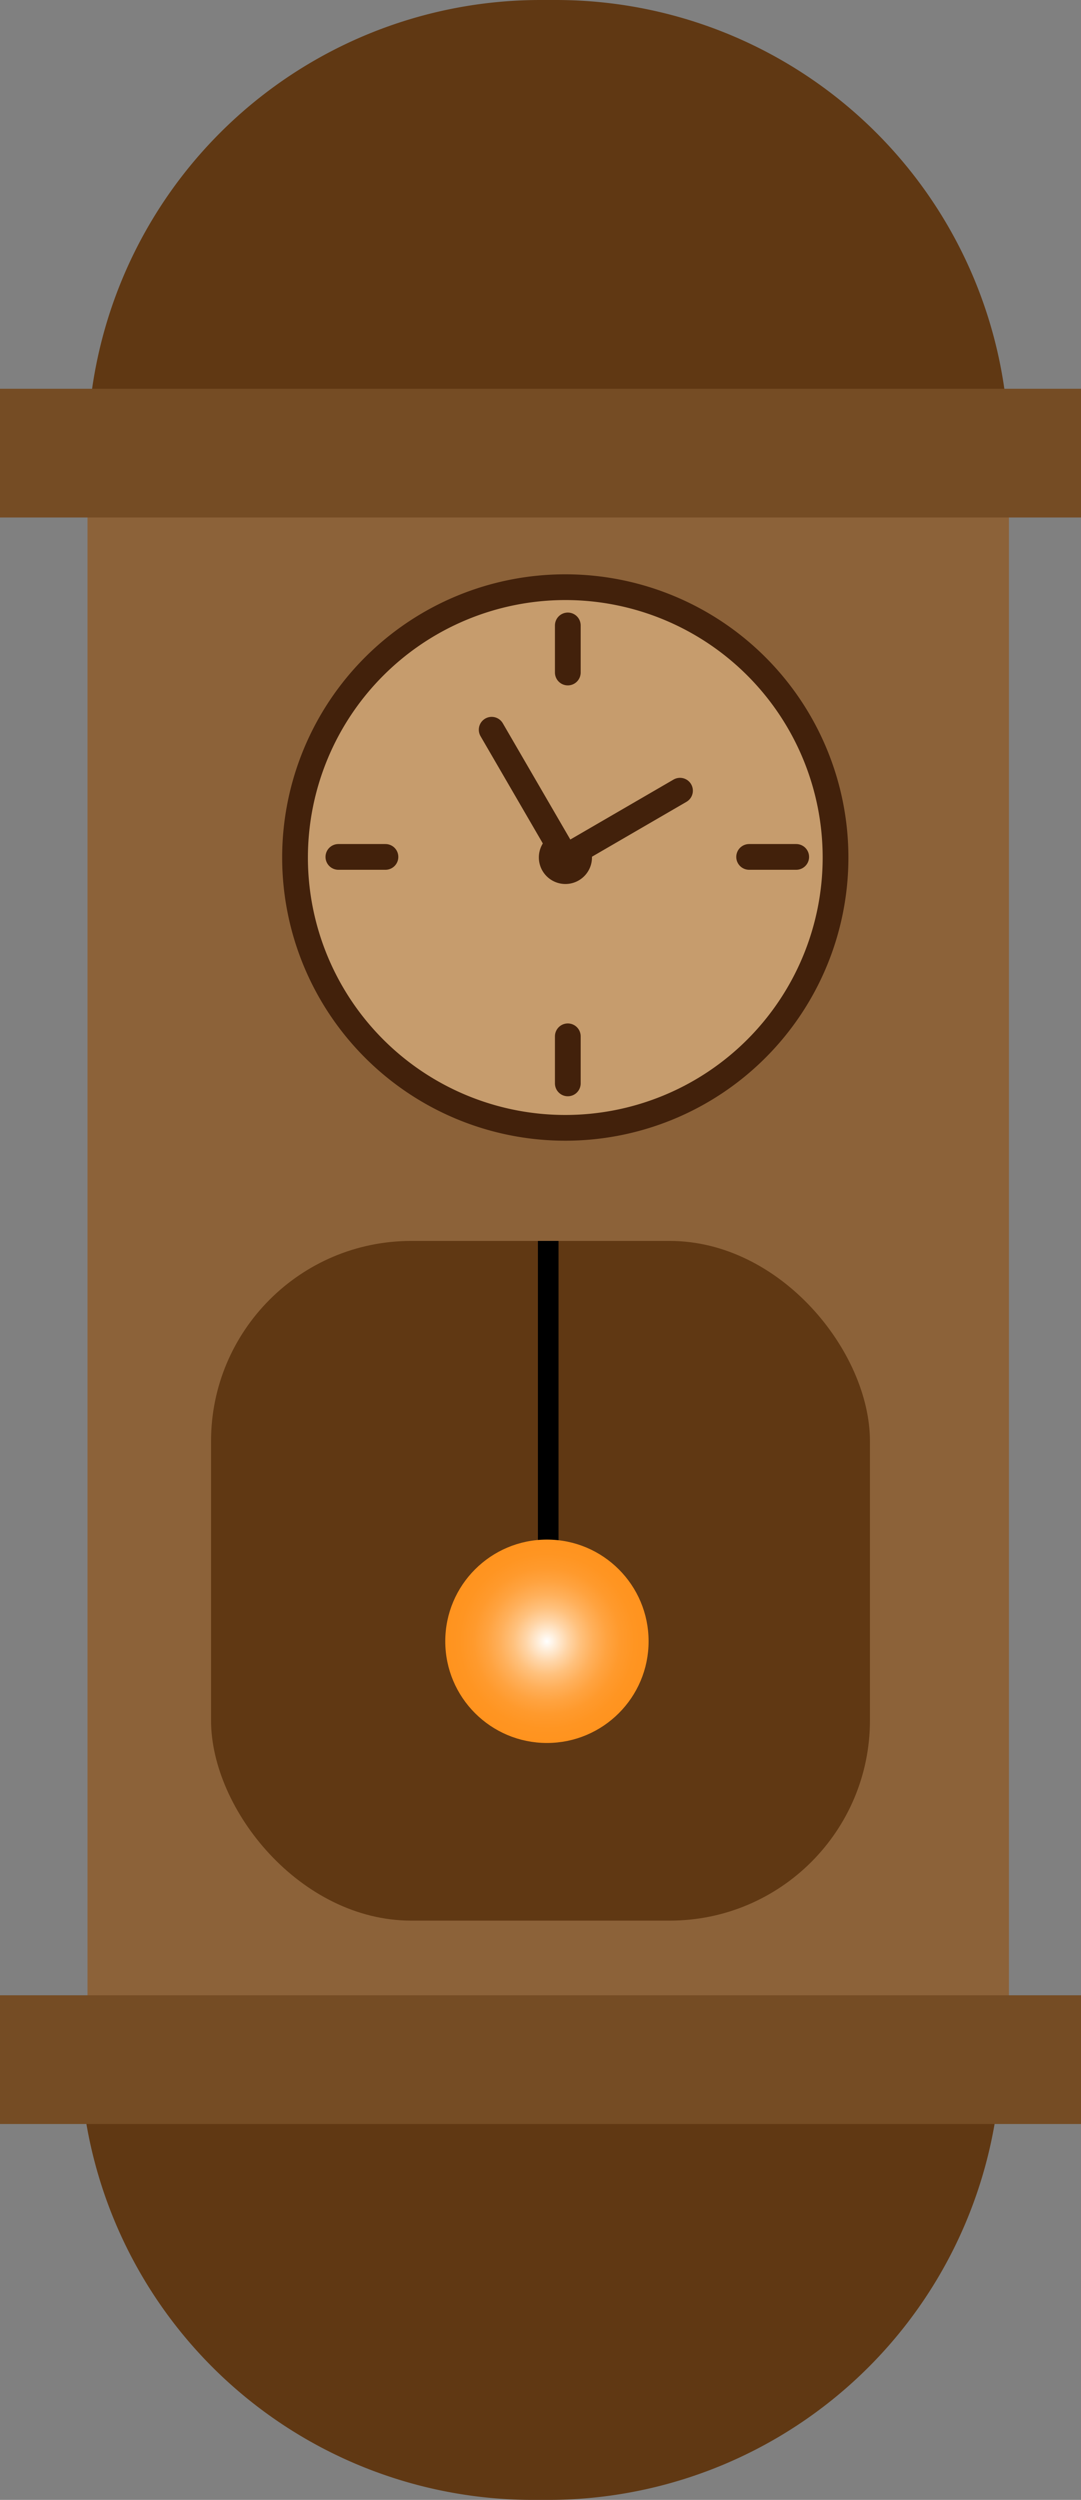
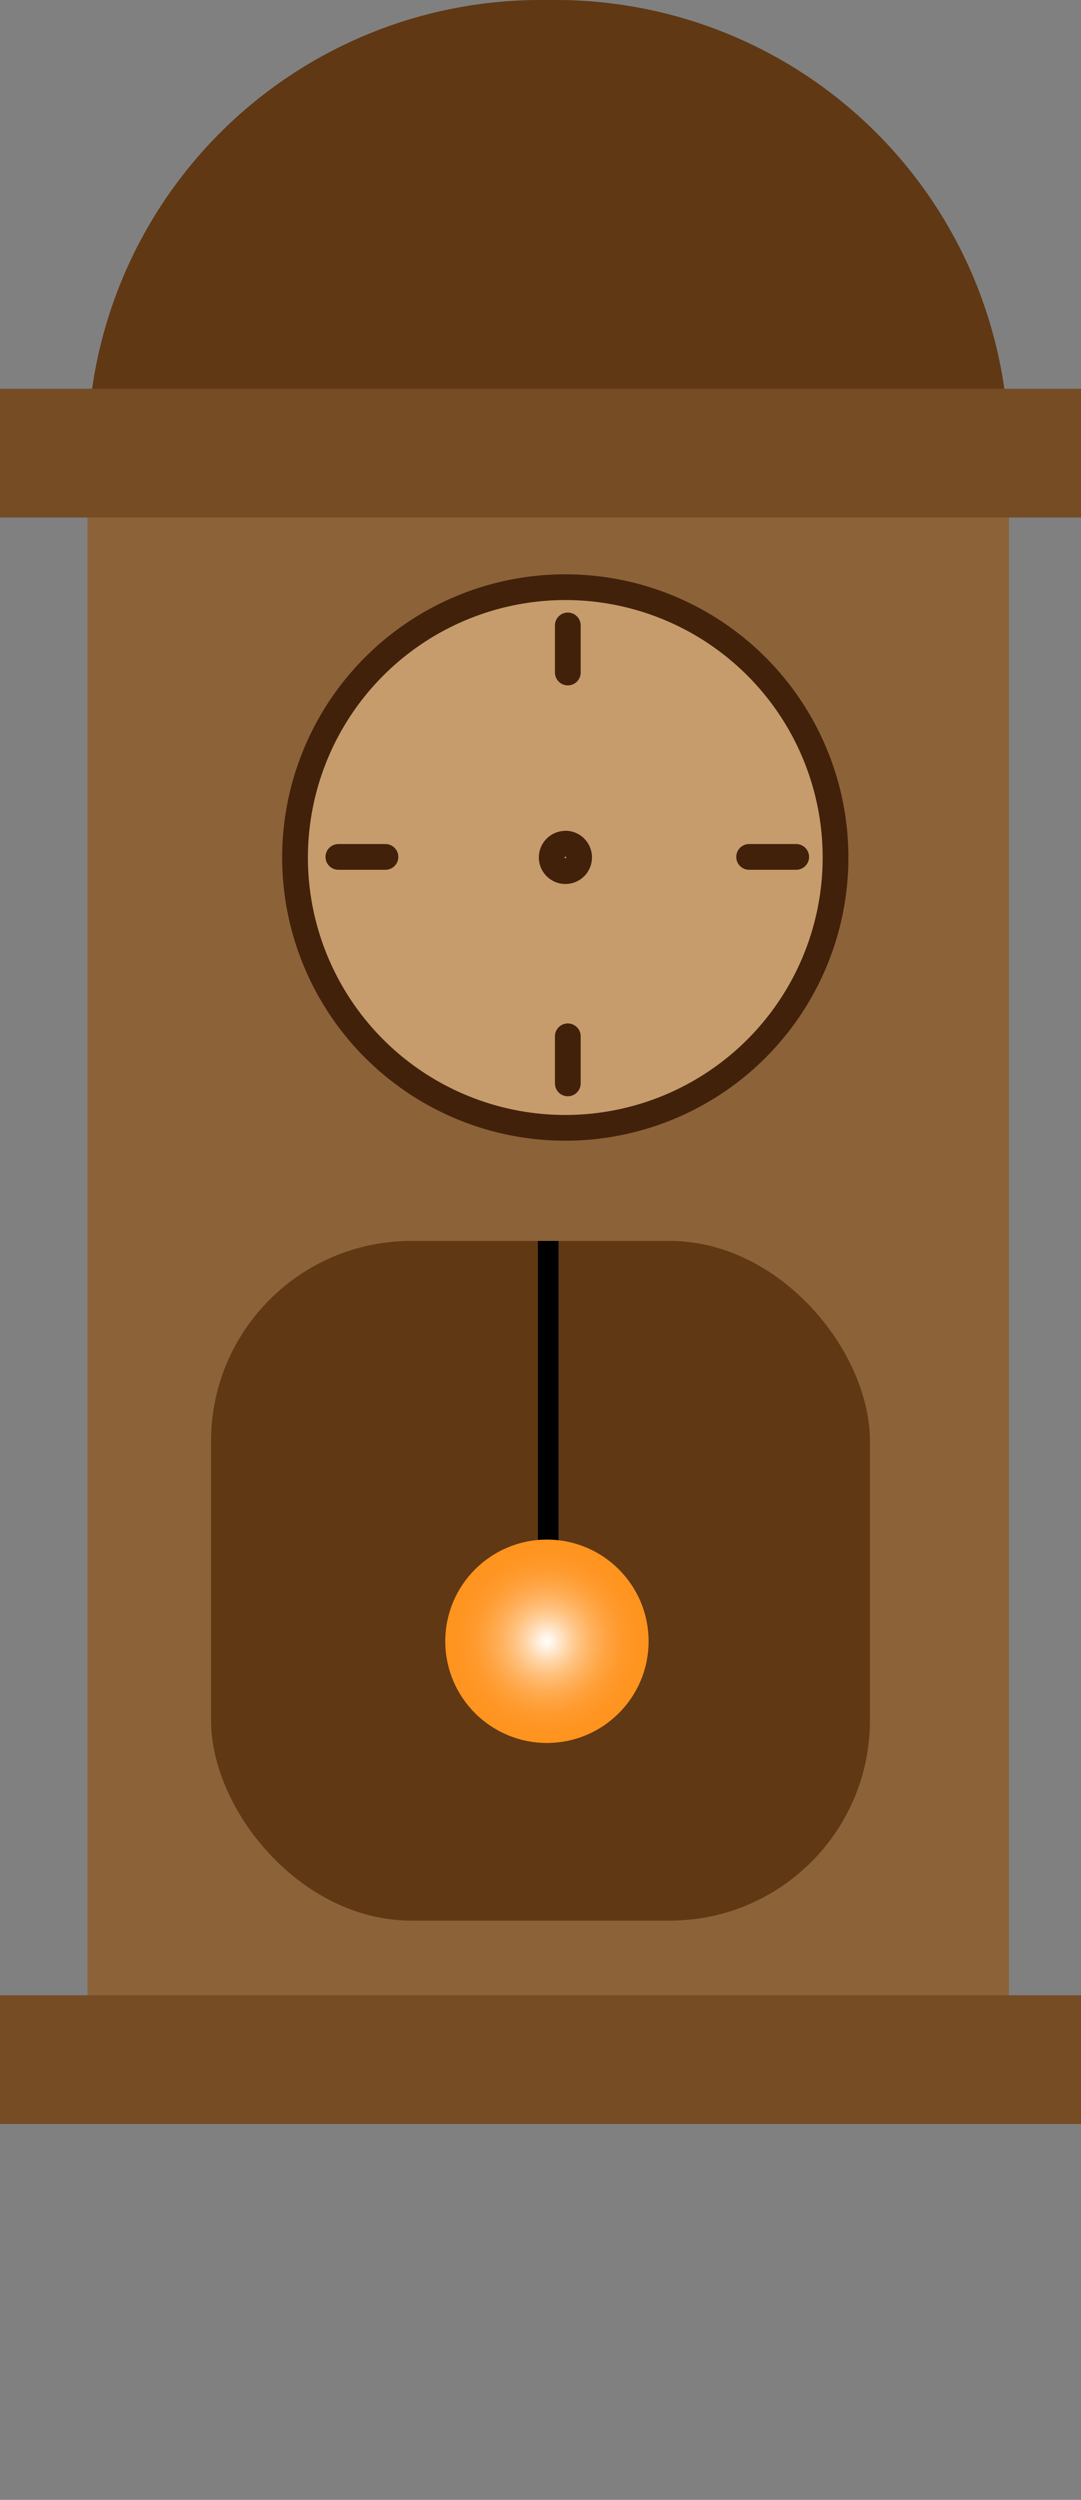
<svg xmlns="http://www.w3.org/2000/svg" id="Слой_1" data-name="Слой 1" viewBox="0 0 420 971">
  <rect x="0" y="0" width="420" height="971" fill="#808080" stroke="none" />
  <defs>
    <style>.cls-1{fill:#8c6239;}.cls-2{fill:#603813;}.cls-3{fill:#754c24;}.cls-4{fill:none;stroke:#000;stroke-width:8px;}.cls-4,.cls-8{stroke-miterlimit:10;}.cls-5{fill:url(#Лето);}.cls-6,.cls-8{fill:#c69c6d;}.cls-7{fill:#42210b;}.cls-8{stroke:#42210b;stroke-linecap:round;stroke-width:10px;}</style>
    <radialGradient id="Лето" cx="212.5" cy="637.5" r="39.5" gradientUnits="userSpaceOnUse">
      <stop offset="0" stop-color="#fff" />
      <stop offset="0.09" stop-color="#ffedd8" />
      <stop offset="0.21" stop-color="#ffd5a7" />
      <stop offset="0.33" stop-color="#ffc17d" />
      <stop offset="0.46" stop-color="#ffb05b" />
      <stop offset="0.59" stop-color="#ffa340" />
      <stop offset="0.72" stop-color="#ff9a2d" />
      <stop offset="0.86" stop-color="#ff9522" />
      <stop offset="1" stop-color="#ff931e" />
    </radialGradient>
  </defs>
  <rect class="cls-1" x="34" y="191" width="358" height="600" />
  <path class="cls-2" d="M210,0h6A176,176,0,0,1,392,176v0a0,0,0,0,1,0,0H34a0,0,0,0,1,0,0v0A176,176,0,0,1,210,0Z" />
-   <path class="cls-2" d="M891,870h6a176,176,0,0,1,176,176v0a0,0,0,0,1,0,0H715a0,0,0,0,1,0,0v0A176,176,0,0,1,891,870Z" transform="translate(1104 1841) rotate(180)" />
+   <path class="cls-2" d="M891,870h6v0a0,0,0,0,1,0,0H715a0,0,0,0,1,0,0v0A176,176,0,0,1,891,870Z" transform="translate(1104 1841) rotate(180)" />
  <rect class="cls-3" y="151" width="420" height="50" />
  <rect class="cls-3" y="775" width="420" height="50" />
  <rect class="cls-2" x="82" y="482" width="256" height="264" rx="77.78" />
  <line class="cls-4" x1="213" y1="482" x2="213" y2="609" />
  <circle class="cls-5" cx="212.5" cy="637.5" r="39.5" />
  <circle class="cls-6" cx="903.63" cy="408.04" r="104.96" transform="translate(-707.86 683.48) rotate(-45)" />
  <path class="cls-7" d="M903.63,308.07a100,100,0,1,1-100,100,100.09,100.09,0,0,1,100-100m0-10a110,110,0,1,0,110,110,110,110,0,0,0-110-110Z" transform="translate(-684 -75)" />
  <path class="cls-6" d="M903.63,413.35A5.32,5.32,0,1,1,909,408,5.31,5.31,0,0,1,903.63,413.35Z" transform="translate(-684 -75)" />
  <path class="cls-7" d="M903.63,407.72a.32.32,0,1,1,0,.63.32.32,0,0,1,0-.63m0-10A10.32,10.32,0,1,0,914,408a10.32,10.32,0,0,0-10.32-10.32Z" transform="translate(-684 -75)" />
-   <polyline class="cls-8" points="191.03 283.44 219.77 332.92 264.2 307.12" />
  <line class="cls-8" x1="131.47" y1="332.84" x2="149.76" y2="332.84" />
  <line class="cls-8" x1="291.06" y1="332.84" x2="309.35" y2="332.84" />
  <line class="cls-8" x1="220.61" y1="242.93" x2="220.61" y2="261.22" />
  <line class="cls-8" x1="220.61" y1="402.52" x2="220.61" y2="420.81" />
</svg>